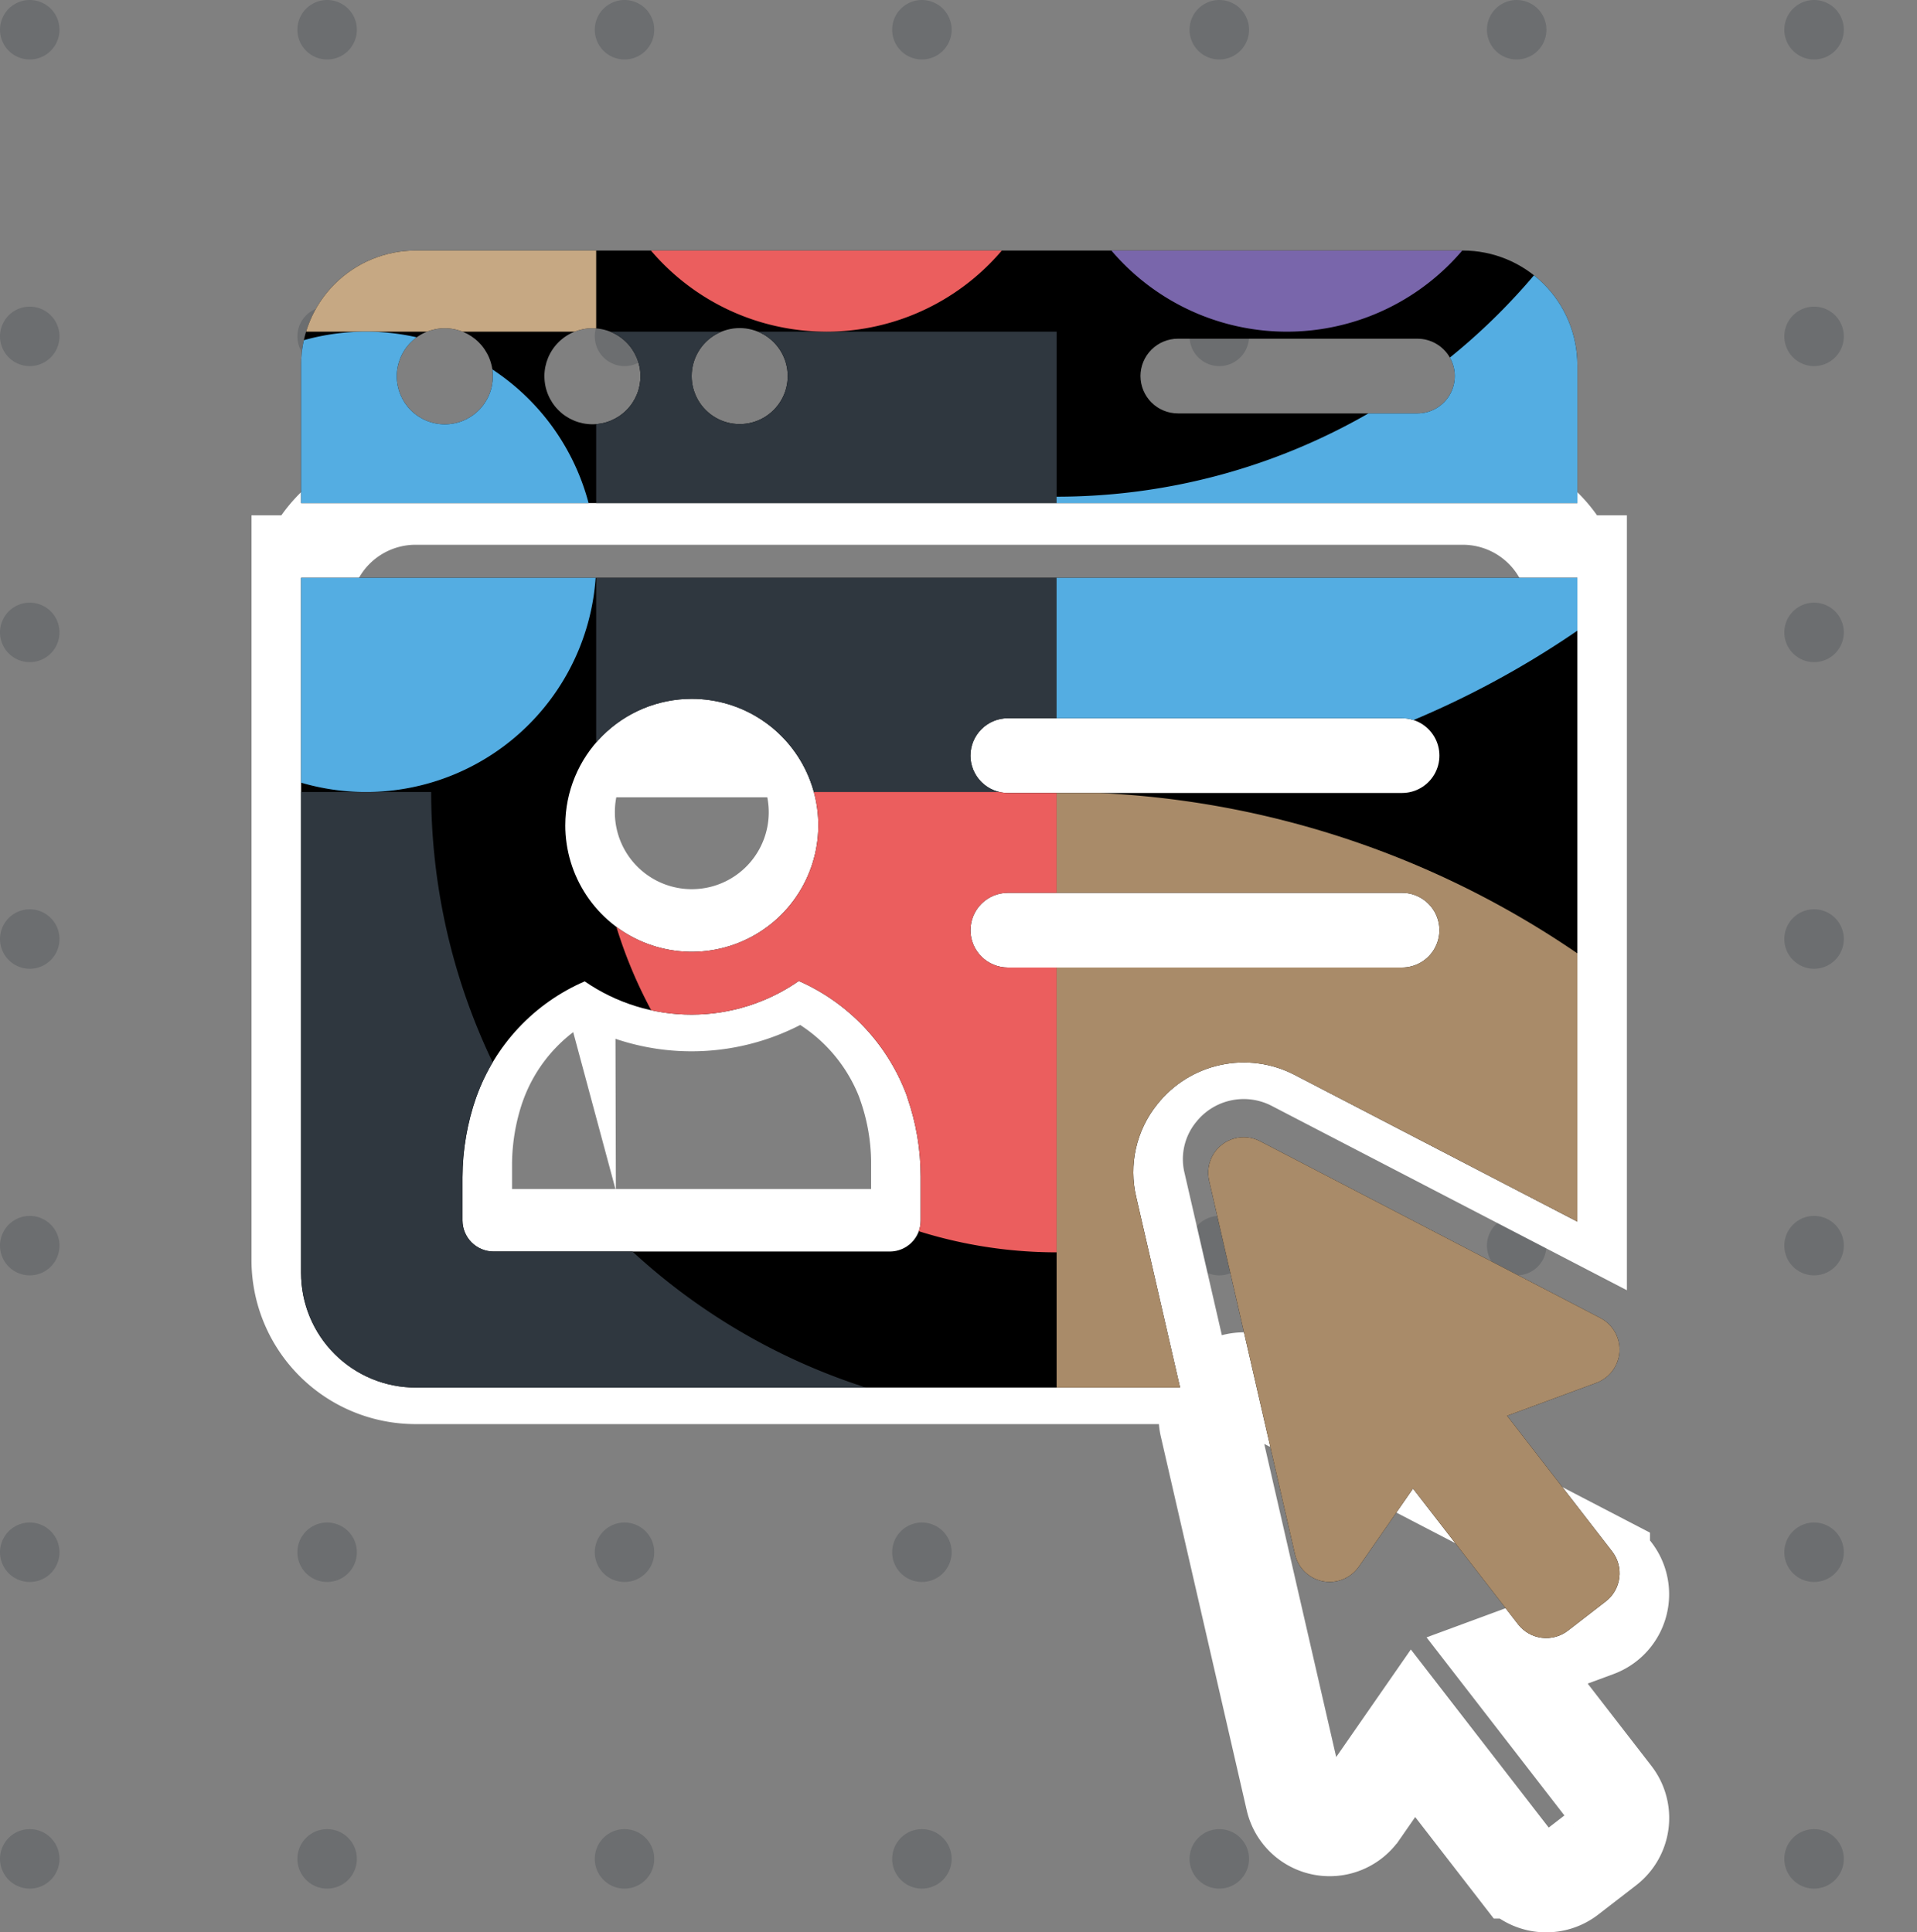
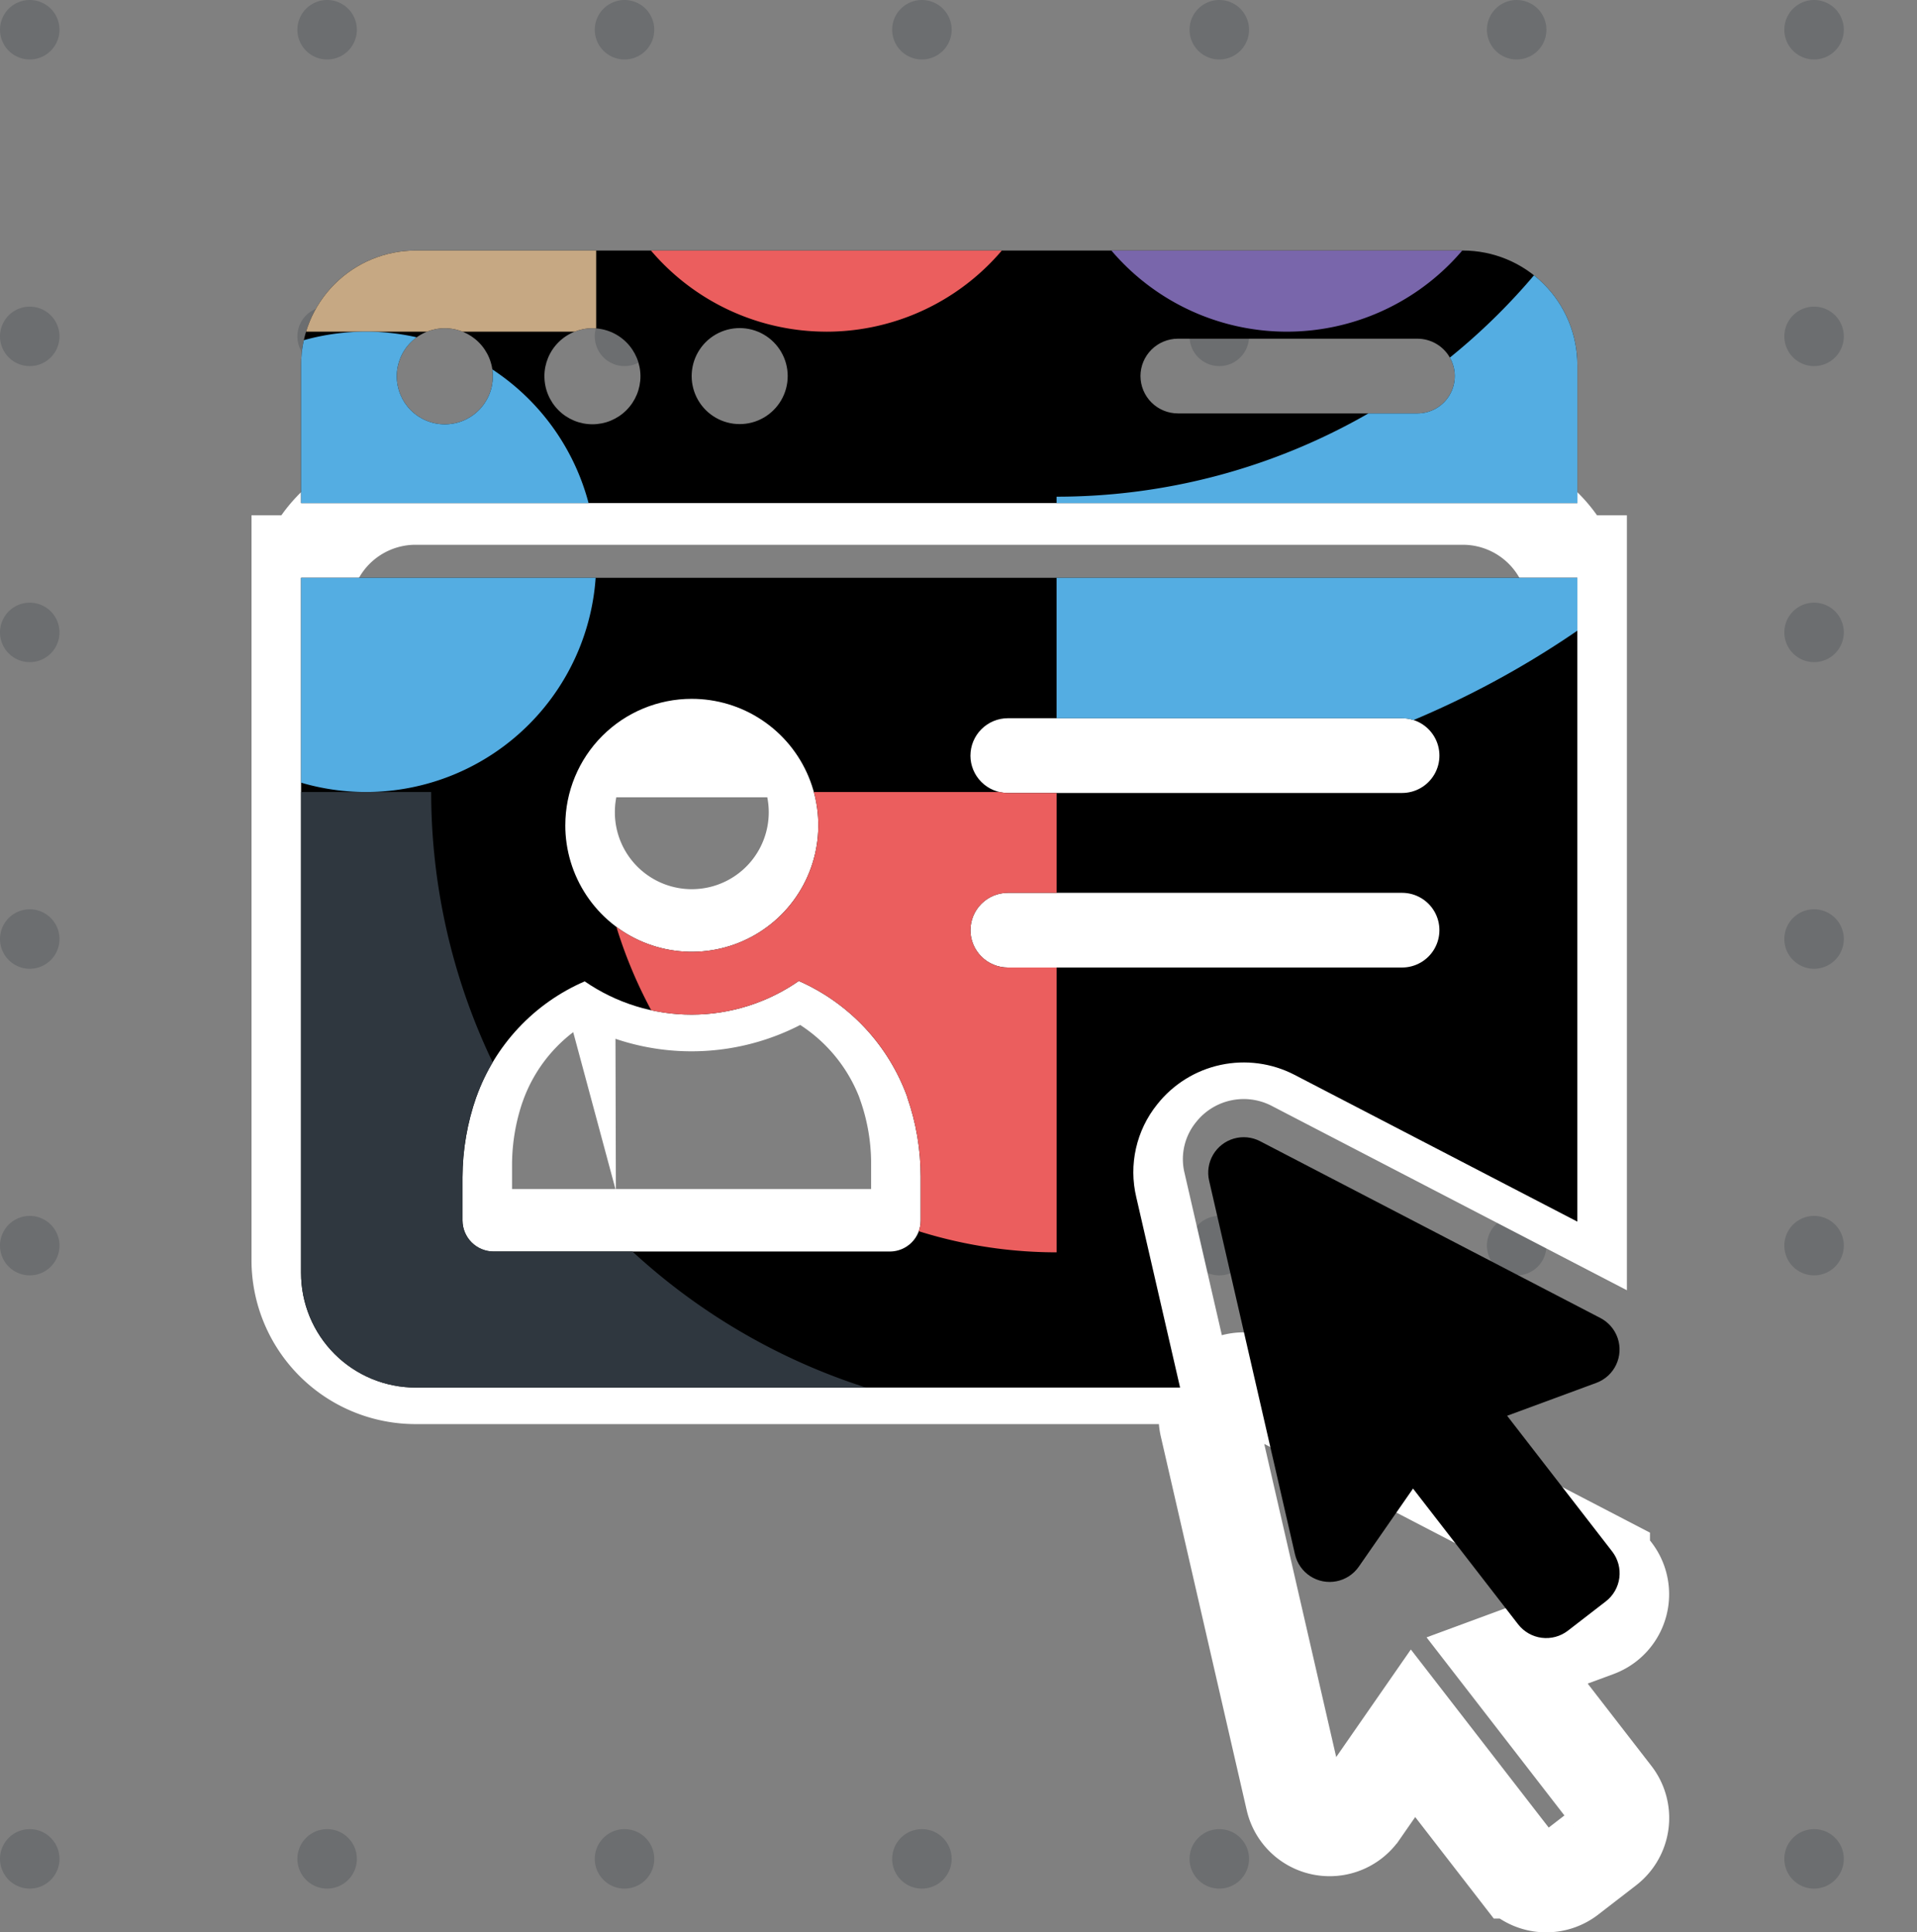
<svg xmlns="http://www.w3.org/2000/svg" width="96.692" height="97.483" viewBox="0 0 96.692 97.483">
  <rect x="0" y="0" width="96.692" height="97.483" fill="#808080" stroke="none" />
  <defs>
    <clipPath id="clip-path">
      <path id="Union_7" data-name="Union 7" d="M7074.385,1899.305l-5.3-6.848-2.735,3.941a1.792,1.792,0,0,1-3.218-.62l-4.332-18.854a1.79,1.79,0,0,1,2.571-1.99l17.166,8.92a1.792,1.792,0,0,1-.206,3.271l-4.5,1.66,5.3,6.848a1.792,1.792,0,0,1-.32,2.514l-1.912,1.478a1.791,1.791,0,0,1-2.513-.32Zm-55.6-11.944a5.778,5.778,0,0,1-5.787-5.787v-35.062h64.375v32.479l-14.27-7.408a5.564,5.564,0,0,0-6.919,1.489,5.456,5.456,0,0,0-1.056,4.694l2.207,9.595Zm3.055-14.666a12.394,12.394,0,0,0-.7,4.053v2.187a1.573,1.573,0,0,0,1.565,1.564h20a1.557,1.557,0,0,0,1.546-1.564v-2.207a12.115,12.115,0,0,0-.679-4.014v-.02a10.182,10.182,0,0,0-5.467-5.844,9.484,9.484,0,0,1-10.8.02A10.026,10.026,0,0,0,7021.841,1872.7Zm24.92-8.408a1.89,1.89,0,0,0,1.885,1.885h19.886a1.884,1.884,0,1,0,0-3.769h-19.886A1.889,1.889,0,0,0,7046.761,1864.288Zm-20.434-5.3a6.381,6.381,0,1,0,6.372-6.37A6.375,6.375,0,0,0,7026.327,1858.991Zm20.434-3.506a1.89,1.89,0,0,0,1.885,1.885h19.886a1.885,1.885,0,0,0,0-3.771h-19.886A1.891,1.891,0,0,0,7046.761,1855.485ZM7013,1842.742v-6.954a5.776,5.776,0,0,1,5.787-5.787h52.8a5.776,5.776,0,0,1,5.787,5.787v6.954Zm19.7-6.407a2.422,2.422,0,1,0,4.844,0,2.422,2.422,0,0,0-4.844,0Zm-7.427,0a2.422,2.422,0,1,0,2.413-2.413A2.42,2.42,0,0,0,7025.272,1836.335Zm-7.447,0a2.423,2.423,0,1,0,2.413-2.413A2.421,2.421,0,0,0,7017.825,1836.335Zm37.512,0a1.889,1.889,0,0,0,1.885,1.883h12.083a1.884,1.884,0,1,0,0-3.769h-12.083A1.89,1.89,0,0,0,7055.337,1836.335Z" transform="translate(-6270 3013.13)" fill="#14a0de" stroke="rgba(0,0,0,0)" stroke-miterlimit="10" stroke-width="1" />
    </clipPath>
  </defs>
  <g id="Group_416" data-name="Group 416" transform="translate(-727.813 -4818.147)">
    <g id="Group_415" data-name="Group 415" transform="translate(-464.52 5574.477) rotate(-90)" opacity="0.25">
      <line id="Line_25" data-name="Line 25" y2="93.692" transform="translate(724.427 1193.833)" fill="none" stroke="#2f373f" stroke-linecap="round" stroke-linejoin="round" stroke-width="3" stroke-dasharray="0 15" />
-       <line id="Line_28" data-name="Line 28" y2="93.692" transform="translate(678.022 1193.833)" fill="none" stroke="#2f373f" stroke-linecap="round" stroke-linejoin="round" stroke-width="3" stroke-dasharray="0 15" />
      <line id="Line_9" data-name="Line 9" y2="93.692" transform="translate(754.83 1193.833)" fill="none" stroke="#2f373f" stroke-linecap="round" stroke-linejoin="round" stroke-width="3" stroke-dasharray="0 15" />
      <line id="Line_24" data-name="Line 24" y2="93.692" transform="translate(708.958 1193.833)" fill="none" stroke="#2f373f" stroke-linecap="round" stroke-linejoin="round" stroke-width="3" stroke-dasharray="0 15" />
      <line id="Line_27" data-name="Line 27" y2="93.692" transform="translate(662.554 1193.833)" fill="none" stroke="#2f373f" stroke-linecap="round" stroke-linejoin="round" stroke-width="3" stroke-dasharray="0 15" />
      <line id="Line_26" data-name="Line 26" y2="93.692" transform="translate(739.361 1193.833)" fill="none" stroke="#2f373f" stroke-linecap="round" stroke-linejoin="round" stroke-width="3" stroke-dasharray="0 15" />
      <line id="Line_29" data-name="Line 29" y2="93.692" transform="translate(693.49 1193.833)" fill="none" stroke="#2f373f" stroke-linecap="round" stroke-linejoin="round" stroke-width="3" stroke-dasharray="0 15" />
    </g>
    <path id="Union_8" data-name="Union 8" d="M7074.385,1899.305l-5.3-6.848-2.735,3.941a1.792,1.792,0,0,1-3.218-.62l-4.332-18.854a1.79,1.79,0,0,1,2.571-1.99l17.166,8.92a1.792,1.792,0,0,1-.206,3.271l-4.5,1.66,5.3,6.848a1.792,1.792,0,0,1-.32,2.514l-1.912,1.478a1.791,1.791,0,0,1-2.513-.32Zm-55.6-24.945a5.776,5.776,0,0,1-5.787-5.787v-35.06h.461a5.777,5.777,0,0,1,5.326-3.513h52.8a5.776,5.776,0,0,1,5.326,3.513h.461v32.479l-14.27-7.408a5.564,5.564,0,0,0-6.919,1.489,5.452,5.452,0,0,0-1.056,4.693l2.207,9.595Zm3.055-14.664a12.391,12.391,0,0,0-.7,4.051v2.187a1.575,1.575,0,0,0,1.565,1.565h20a1.558,1.558,0,0,0,1.546-1.565v-2.2a12.117,12.117,0,0,0-.679-4.016v-.018a10.177,10.177,0,0,0-5.467-5.844,9.48,9.48,0,0,1-10.8.018A10.035,10.035,0,0,0,7021.841,1859.7Zm24.92-8.408a1.89,1.89,0,0,0,1.885,1.885h19.886a1.885,1.885,0,1,0,0-3.77h-19.886A1.891,1.891,0,0,0,7046.761,1851.288Zm-20.434-5.3a6.381,6.381,0,1,0,11.869-3.25h-10.978A6.333,6.333,0,0,0,7026.327,1845.992Zm22.319-1.62h19.886a1.894,1.894,0,0,0,1.868-1.629h-23.622A1.892,1.892,0,0,0,7048.646,1844.371Z" transform="translate(-6270 3013.13)" fill="none" stroke="#fff" stroke-miterlimit="10" stroke-width="5" />
    <g id="Mask_Group_248" data-name="Mask Group 248" transform="translate(0 -12.345)" clip-path="url(#clip-path)">
      <g id="Group_414" data-name="Group 414" transform="translate(734.661 4824.002)">
        <rect id="Rectangle_160" data-name="Rectangle 160" width="278.678" height="93.257" transform="translate(0 -0.001)" />
        <rect id="Rectangle_155" data-name="Rectangle 155" width="23.223" height="23.223" transform="translate(162.562 23.222)" fill="#eb5e5e" />
        <rect id="Rectangle_156" data-name="Rectangle 156" width="23.223" height="23.223" transform="translate(139.339 -0.001)" fill="#a98b69" />
        <rect id="Rectangle_157" data-name="Rectangle 157" width="23.223" height="23.223" transform="translate(0 -0.001)" fill="#c6a883" />
-         <rect id="Rectangle_158" data-name="Rectangle 158" width="23.223" height="23.223" transform="translate(23.223 23.222)" fill="#2f373f" />
        <g id="Group_128" data-name="Group 128" transform="translate(0 -0.001)">
          <g id="Group_130" data-name="Group 130" transform="translate(0 0)">
            <path id="Path_157" data-name="Path 157" d="M238.029,23.223h0A11.612,11.612,0,1,1,249.64,11.612a11.612,11.612,0,0,1-11.612,11.612" transform="translate(-203.194 0)" fill="#eb5e5e" />
            <path id="Path_158" data-name="Path 158" d="M464.446,23.223h0a11.612,11.612,0,1,1,11.612-11.612,11.612,11.612,0,0,1-11.612,11.612" transform="translate(-406.388 0)" fill="#7966ab" />
            <path id="Path_159" data-name="Path 159" d="M11.612,249.639h0a11.612,11.612,0,1,1,11.612-11.612,11.612,11.612,0,0,1-11.612,11.612" transform="translate(0 -203.193)" fill="#54ade2" />
            <path id="Path_160" data-name="Path 160" d="M1608.14,23.223h-23.223V0h0A23.223,23.223,0,0,1,1608.14,23.223Z" transform="translate(-1422.355 0)" fill="#c6a883" />
            <path id="Path_161" data-name="Path 161" d="M2060.973,682.805v23.223H2037.75A23.223,23.223,0,0,1,2060.973,682.805Z" transform="translate(-1828.742 -612.771)" fill="#c93a1e" />
            <path id="Path_162" data-name="Path 162" d="M2490.585,3.555h23.223V26.778h0A23.223,23.223,0,0,1,2490.585,3.555Z" transform="translate(-2235.13 -3.19)" fill="#f5bb98" />
            <path id="Path_163" data-name="Path 163" d="M2264.167,3.555h23.223V26.778A23.223,23.223,0,0,1,2264.167,3.555Z" transform="translate(-2031.935 -3.19)" fill="#54ade2" />
-             <path id="Path_164" data-name="Path 164" d="M2490.587,229.972h23.223V253.2A23.223,23.223,0,0,1,2490.587,229.972Z" transform="translate(-2235.132 -206.384)" fill="#54ade2" />
            <path id="Path_165" data-name="Path 165" d="M2264.168,229.972h23.223V253.2A23.223,23.223,0,0,1,2264.168,229.972Z" transform="translate(-2031.936 -206.384)" fill="#c6a883" />
            <path id="Path_166" data-name="Path 166" d="M226.417,452.833H249.64v23.223A23.223,23.223,0,0,1,226.417,452.833Z" transform="translate(-203.194 -406.387)" fill="#eb5e5e" />
-             <path id="Path_167" data-name="Path 167" d="M499.28,499.279H452.834V452.833a46.446,46.446,0,0,1,46.446,46.446Z" transform="translate(-406.388 -406.387)" fill="#a98b69" />
            <path id="Path_168" data-name="Path 168" d="M1857.78,3.555V50h-46.446A46.446,46.446,0,0,1,1857.78,3.555Z" transform="translate(-1625.549 -3.19)" fill="#c6a883" />
-             <path id="Path_169" data-name="Path 169" d="M1358.5,452.833h46.446v46.446A46.446,46.446,0,0,1,1358.5,452.833Z" transform="translate(-1219.161 -406.387)" fill="#7966ab" />
            <path id="Path_170" data-name="Path 170" d="M905.667,23.223h0A23.223,23.223,0,0,0,928.89,46.446h23.223V0H928.89a23.223,23.223,0,0,0-23.223,23.223" transform="translate(-812.774 0)" fill="#eb5e5e" />
            <path id="Path_171" data-name="Path 171" d="M2264.167,456.389h0v23.223a23.223,23.223,0,0,1,23.223,23.223h23.223a46.447,46.447,0,0,0-46.447-46.446" transform="translate(-2031.935 -409.578)" fill="#7966ab" />
            <path id="Path_172" data-name="Path 172" d="M905.667,452.833h0v23.223a23.223,23.223,0,0,1,23.223,23.223h23.223a46.446,46.446,0,0,0-46.446-46.446" transform="translate(-812.774 -406.387)" fill="#c6a883" />
-             <path id="Path_173" data-name="Path 173" d="M1811.333,502.835h14.9a31.548,31.548,0,0,1,31.548-31.548v-14.9a46.446,46.446,0,0,0-46.446,46.446" transform="translate(-1625.548 -409.578)" fill="#eb5e5e" />
+             <path id="Path_173" data-name="Path 173" d="M1811.333,502.835h14.9a31.548,31.548,0,0,1,31.548-31.548a46.446,46.446,0,0,0-46.446,46.446" transform="translate(-1625.548 -409.578)" fill="#eb5e5e" />
            <path id="Path_174" data-name="Path 174" d="M46.446,499.279h0v-14.9A31.548,31.548,0,0,1,14.9,452.833H0a46.446,46.446,0,0,0,46.446,46.446" transform="translate(0 -406.387)" fill="#2f373f" />
            <path id="Path_175" data-name="Path 175" d="M499.28,0h-14.9a31.548,31.548,0,0,1-31.548,31.548v14.9A46.446,46.446,0,0,0,499.28,0" transform="translate(-406.388 0)" fill="#54ade2" />
          </g>
        </g>
      </g>
    </g>
  </g>
</svg>